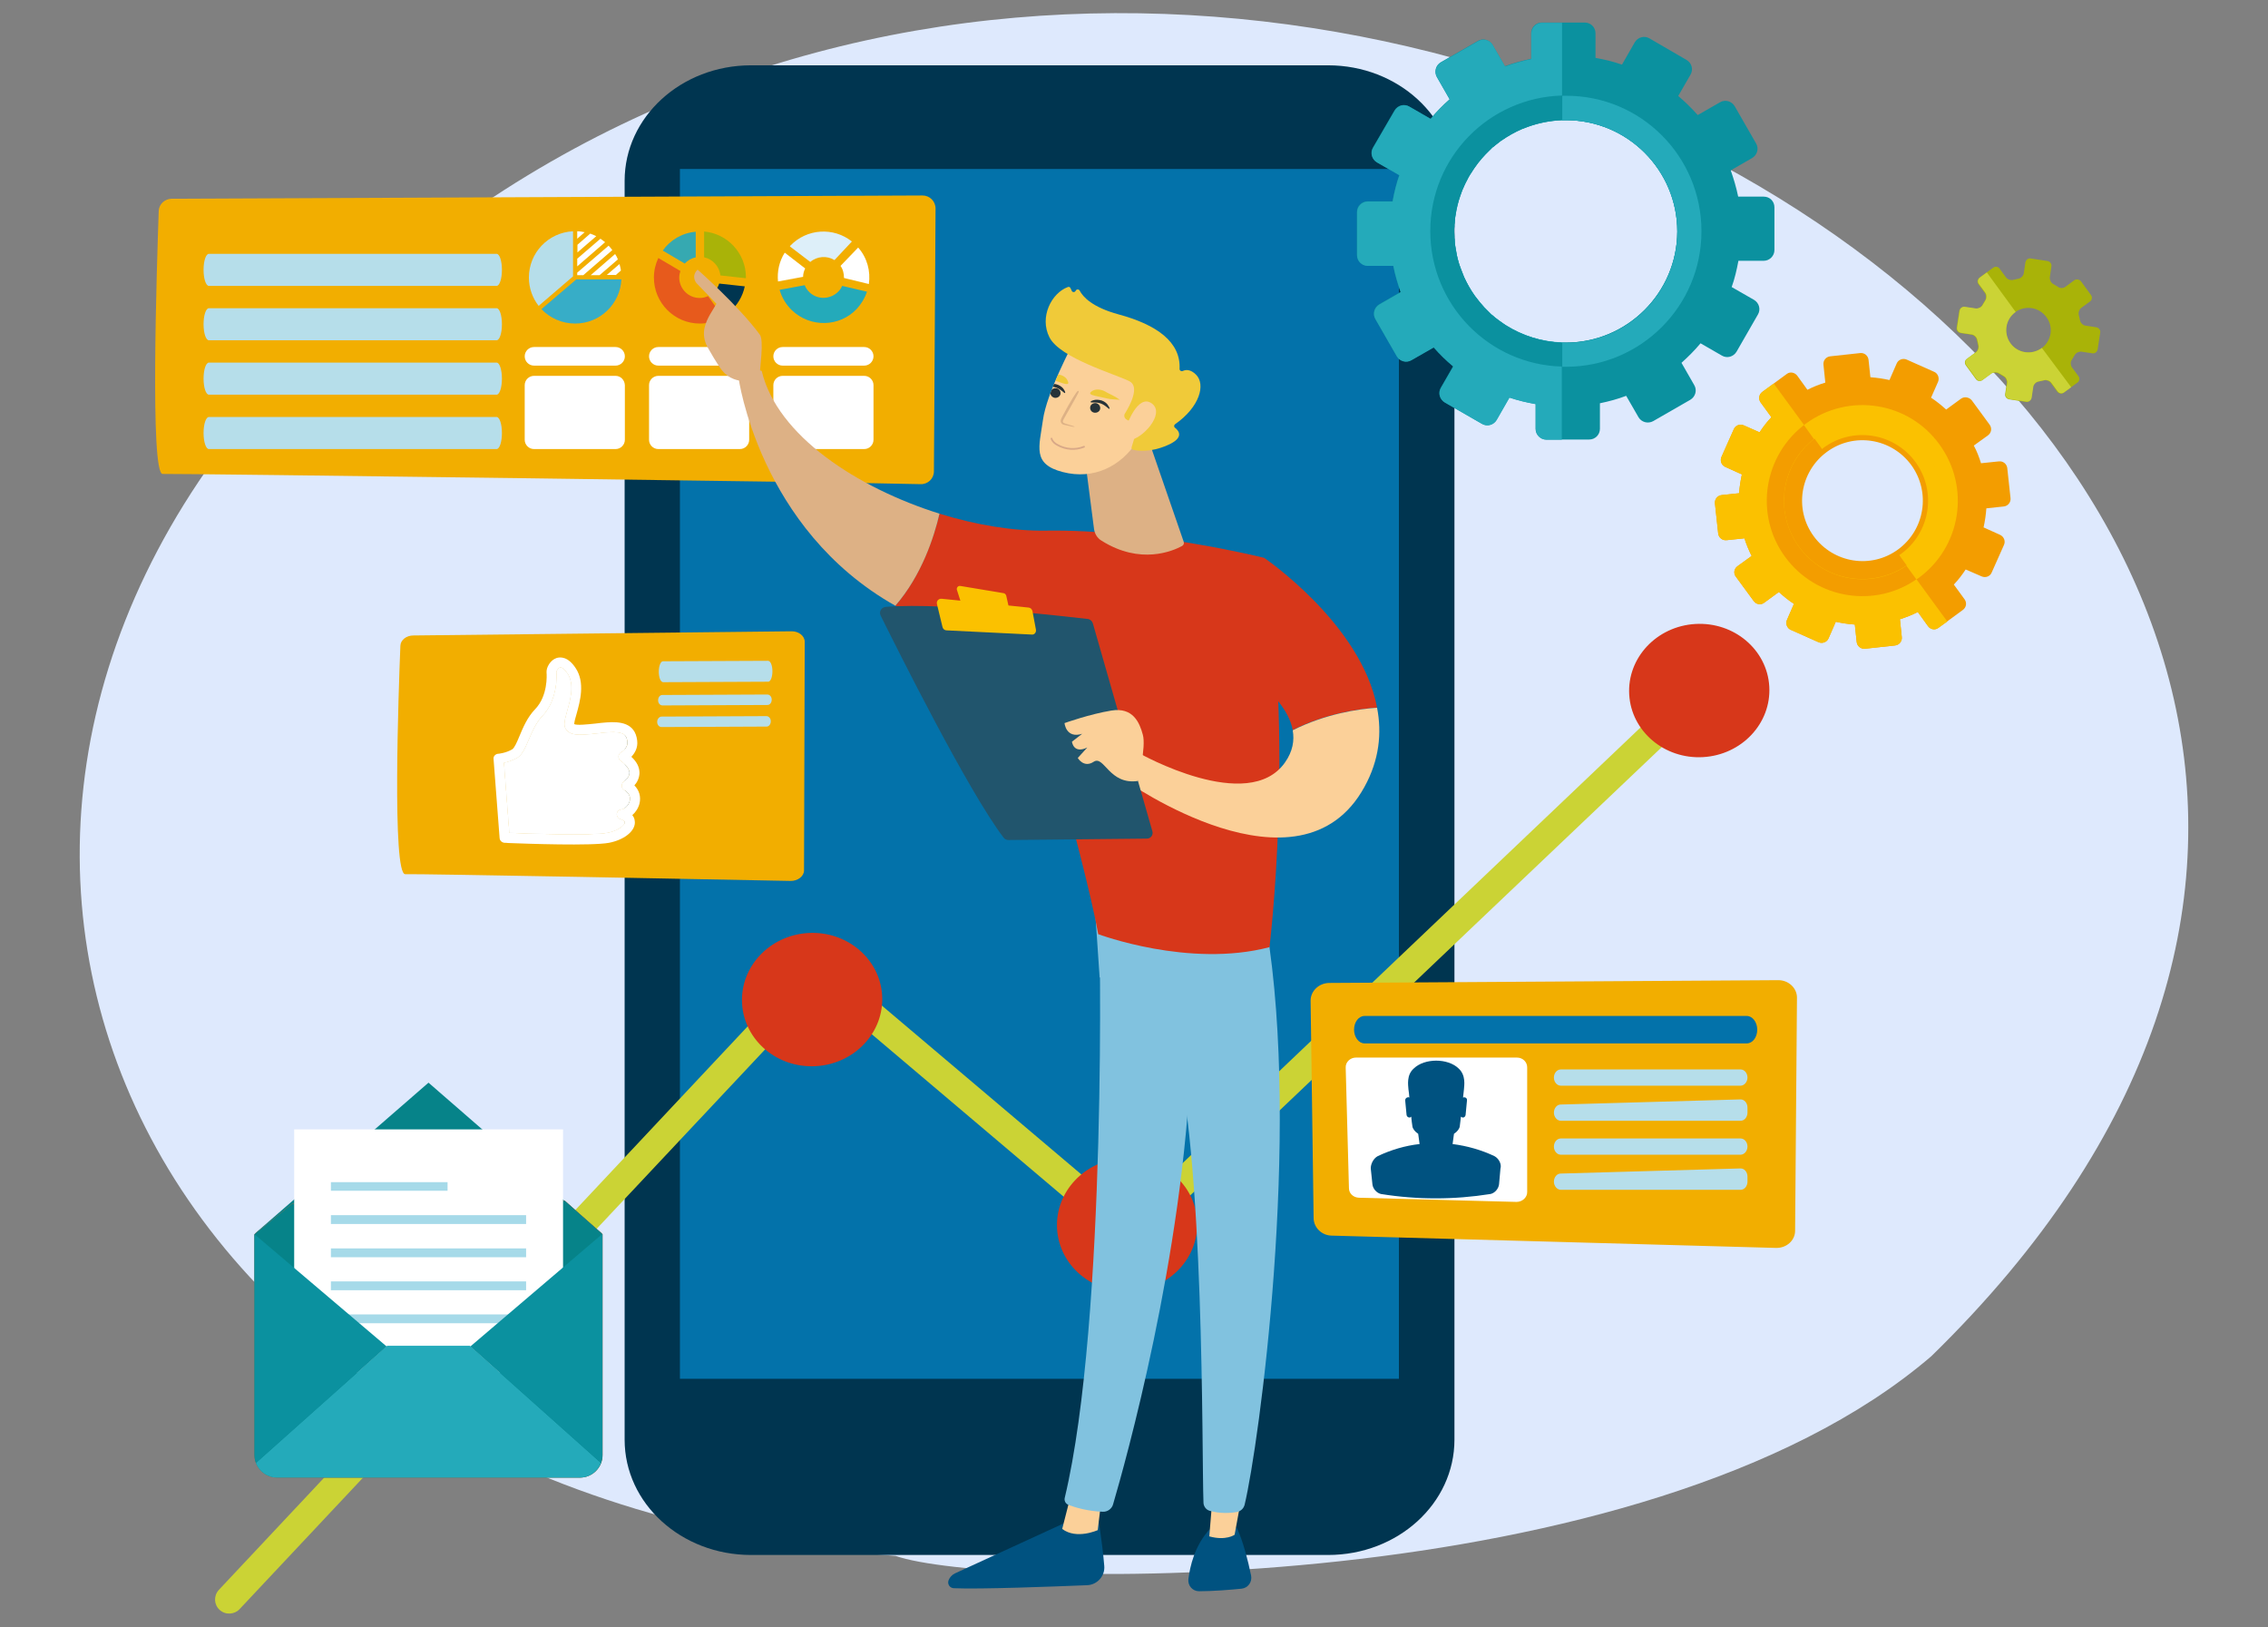
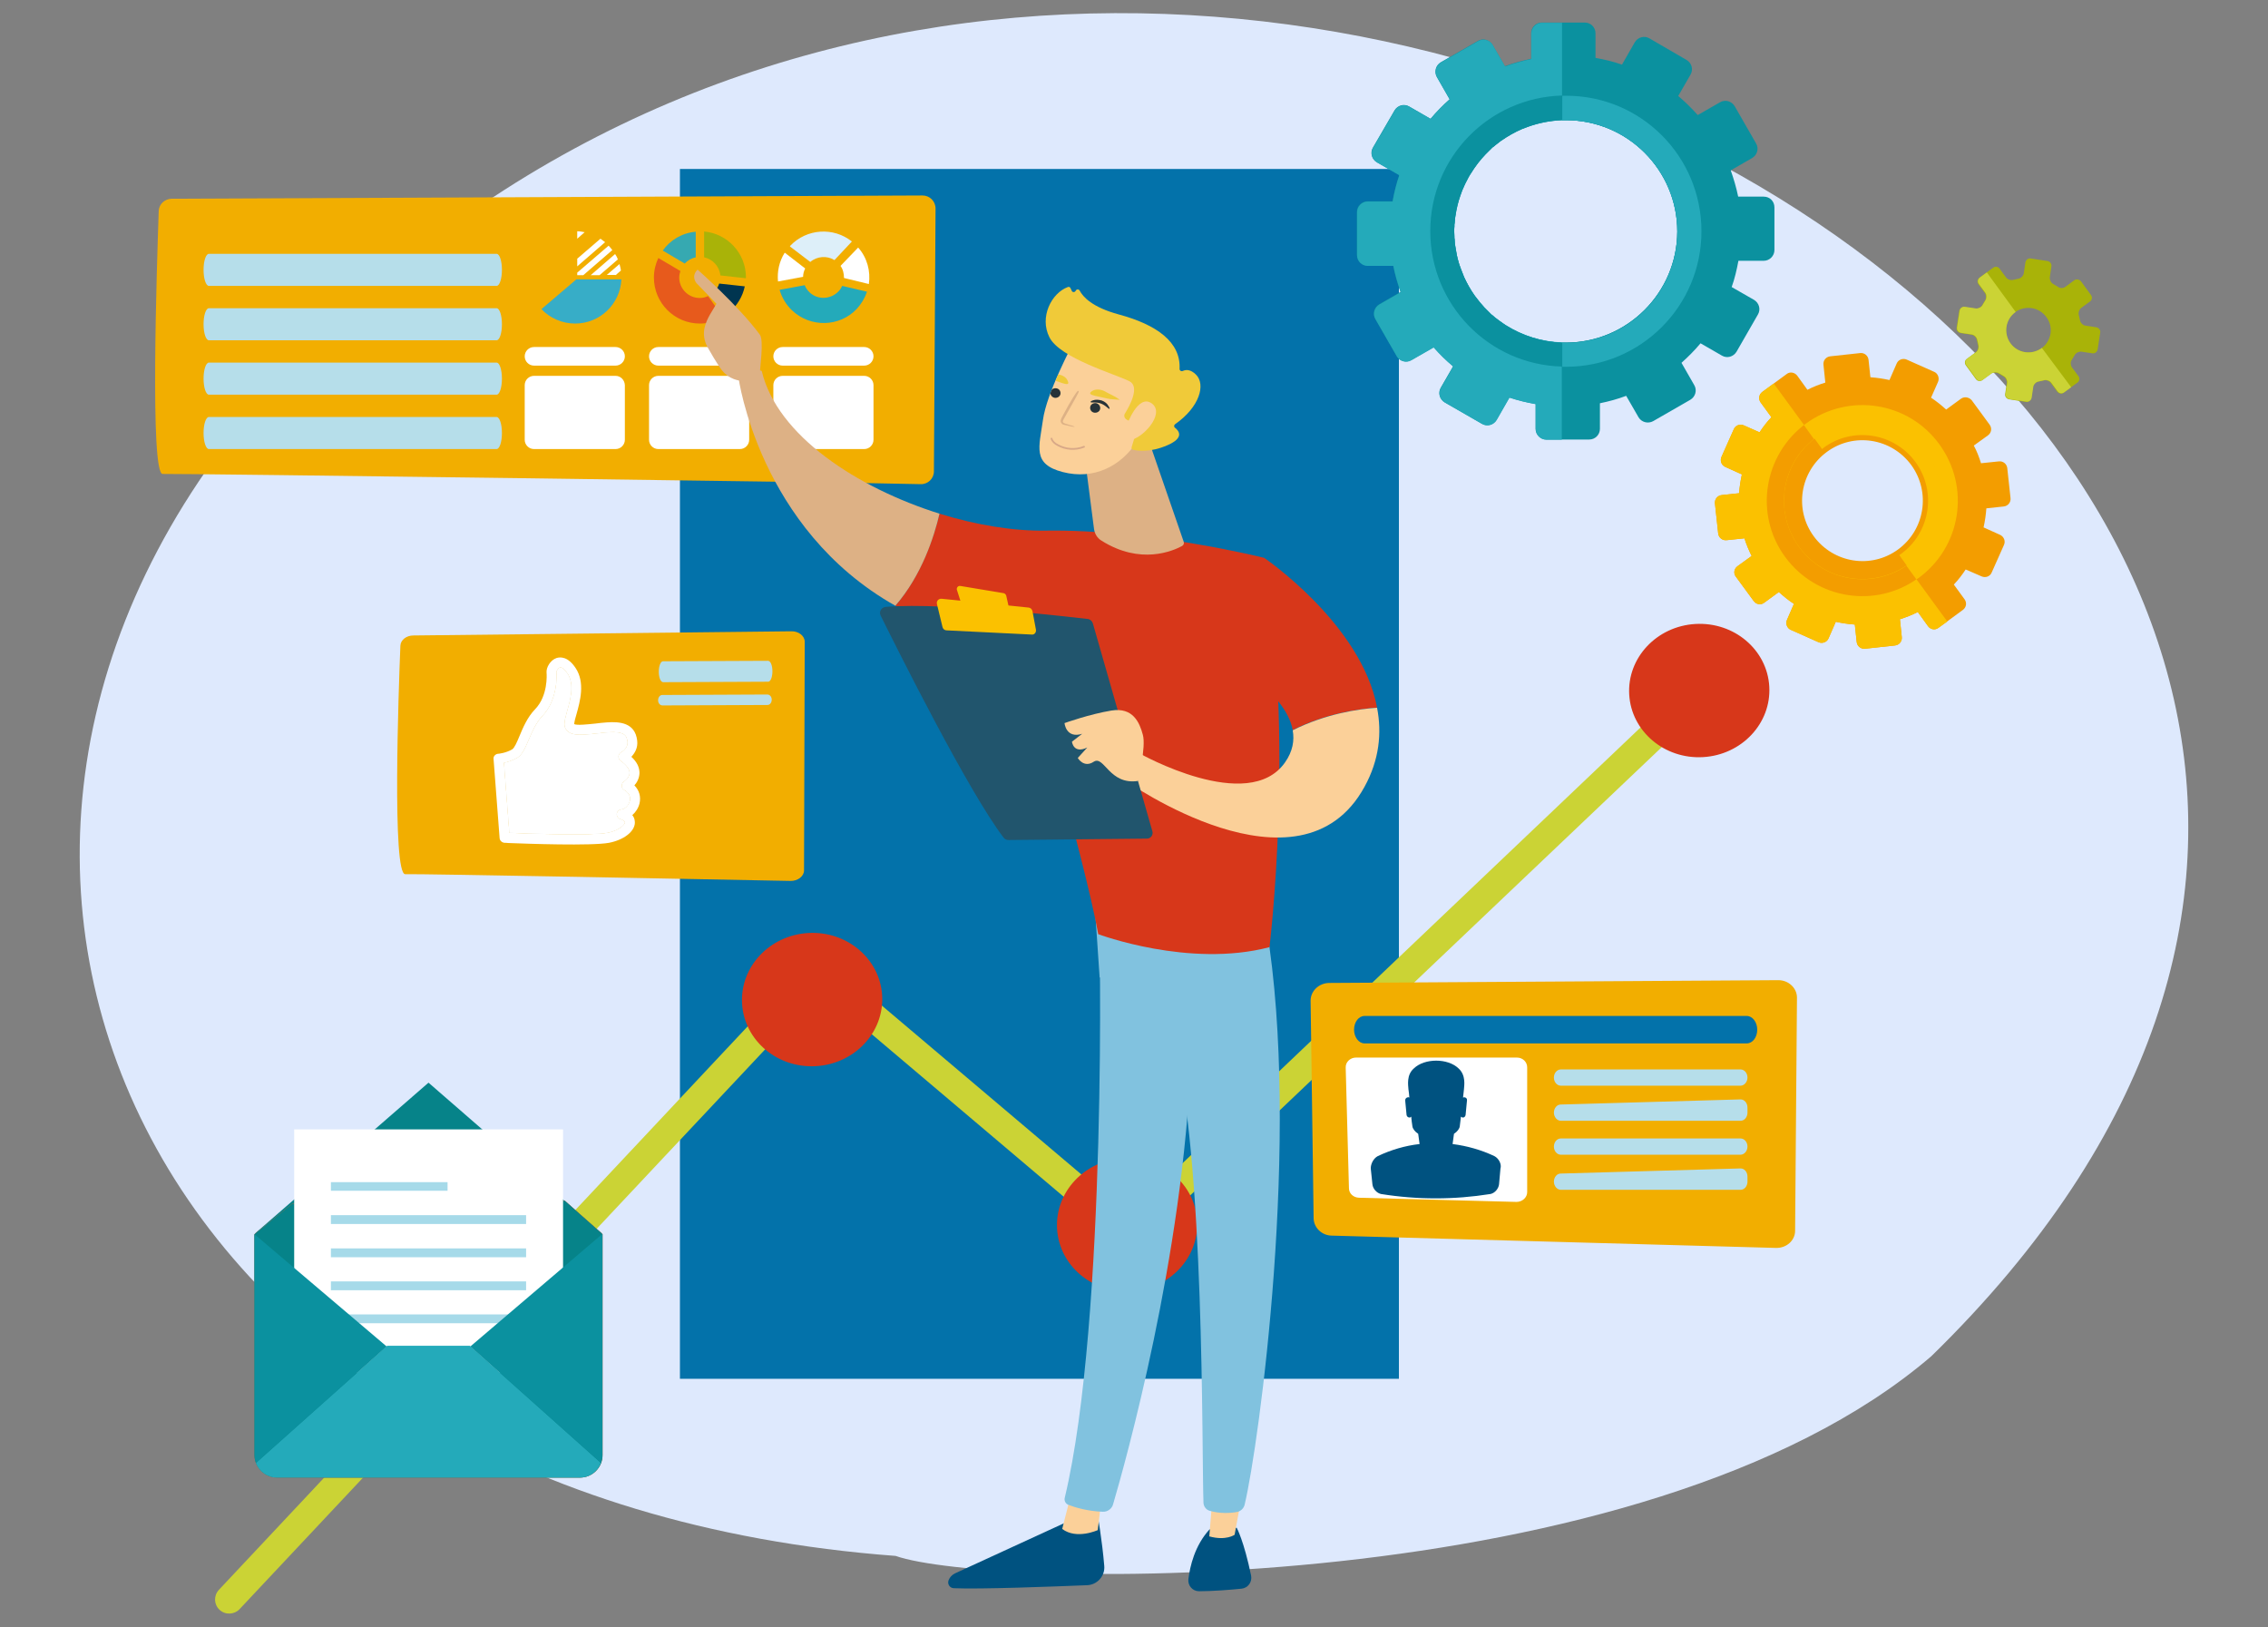
<svg xmlns="http://www.w3.org/2000/svg" version="1.1" id="Слой_1" x="0px" y="0px" viewBox="0 0 976 700" style="enable-background:new 0 0 976 700;" xml:space="preserve">
  <rect x="0" y="0" width="976" height="700" fill="#808080" stroke="none" />
  <style type="text/css">
	.st0{fill-rule:evenodd;clip-rule:evenodd;fill:#FFFFFF;}
	.st1{fill:#BF5E16;}
	.st2{fill:#FBD099;}
	.st3{fill:#4DBFD9;}
	.st4{fill:#A4D2E6;}
	.st5{fill:#E8721B;}
	.st6{fill:#744516;}
	.st7{fill:#E49306;}
	.st8{fill:#34495E;}
	.st9{fill:#C92A20;}
	.st10{fill:#1B2431;}
	.st11{fill:#653800;}
	.st12{fill:#1C90BF;}
	.st13{fill:#F5DF3C;}
	.st14{fill:#F8EF6C;}
	.st15{fill:#4F2517;}
	.st16{fill:#FFE9BA;}
	.st17{fill:#582A1A;}
	.st18{fill:#FED442;}
	.st19{fill:#FFFFFF;}
	.st20{fill:#9C603E;}
	.st21{fill:#BDC3C7;}
	.st22{fill:#CBD335;}
	.st23{fill:#FBC100;}
	.st24{fill:#EE8400;}
	.st25{fill:#D67003;}
	.st26{fill:#003550;}
	.st27{fill:#005280;}
	.st28{fill:#B6DEEA;}
	.st29{fill:#E0E0E0;}
	.st30{fill:#A9B308;}
	.st31{fill:#A0C2FF;}
	.st32{fill:#4385F5;}
	.st33{fill:#77A7FB;}
	.st34{fill:#F9B39A;}
	.st35{fill:#ECA402;}
	.st36{fill:#795547;}
	.st37{fill:#EA4D20;}
	.st38{fill:#F15723;}
	.st39{fill:#D3362D;}
	.st40{fill:#E75A1C;}
	.st41{fill:#62C1D0;}
	.st42{fill:#36A9B1;}
	.st43{fill:#0372AA;}
	.st44{clip-path:url(#SVGID_00000011025653364944196320000002772154927753932730_);fill:#00648C;}
	.st45{fill:#F0CA39;}
	.st46{clip-path:url(#SVGID_00000114070340475954781540000008123388552933134511_);fill:#E28C03;}
	.st47{fill:#F39D00;}
	.st48{clip-path:url(#SVGID_00000083805714359477487980000014828139449090233787_);fill:#9B9B05;}
	.st49{fill:#81C2DF;}
	.st50{clip-path:url(#SVGID_00000153696920665184756520000016614352600662752400_);fill:#70AEC4;}
	.st51{fill:#D7371A;}
	.st52{clip-path:url(#SVGID_00000124866903463481219400000001985780683862620590_);fill:#C42610;}
	.st53{fill:#BF220D;}
	.st54{fill:#0B313D;}
	.st55{fill:#264D61;}
	.st56{fill:#90C7D3;}
	.st57{fill:#DDEFF9;}
	.st58{fill:#CDE5E1;}
	.st59{fill:#004971;}
	.st60{fill:#24AABA;}
	.st61{fill:#66ADC6;}
	.st62{fill:#999999;}
	.st63{fill:#0E303F;}
	.st64{fill:#CCCCCC;}
	.st65{fill:#D1ECFB;}
	.st66{fill:#1D97A0;}
	.st67{fill:#C42914;}
	.st68{fill:#F2AE00;}
	.st69{fill:#37ADC7;}
	.st70{fill:#068389;}
	.st71{fill:#FD6120;}
	.st72{fill:#A6DAE9;}
	.st73{fill:#0B919F;}
	.st74{fill:#DEE9FD;}
	.st75{clip-path:url(#SVGID_00000121990273044562282000000007112653503552095913_);fill:#003550;}
	.st76{clip-path:url(#SVGID_00000121990273044562282000000007112653503552095913_);fill:#B6DEEA;}
	.st77{clip-path:url(#SVGID_00000121990273044562282000000007112653503552095913_);fill:#F39D00;}
	.st78{clip-path:url(#SVGID_00000121990273044562282000000007112653503552095913_);fill:#24AABA;}
	.st79{clip-path:url(#SVGID_00000121990273044562282000000007112653503552095913_);fill:#E7F3FE;}
	.st80{fill:#012838;}
	.st81{fill:#E9CCAC;}
	.st82{fill:#DDB185;}
	.st83{fill:#263238;}
	.st84{fill:none;stroke:#DB9A86;stroke-width:0.466;stroke-linecap:round;stroke-linejoin:round;stroke-miterlimit:10;}
	.st85{fill:#252425;}
	.st86{fill:#0090B4;}
	.st87{fill:none;stroke:#E0A26E;stroke-width:0.619;stroke-linecap:round;stroke-linejoin:round;stroke-miterlimit:10;}
	.st88{fill:#EBF3FA;}
	.st89{fill:#8CB7EA;}
	.st90{fill:#E88F62;}
	.st91{fill:#233862;}
	.st92{fill:#005B7F;}
	.st93{fill:#663F30;}
	.st94{fill:#1695A4;}
	.st95{fill:#15B0BF;}
	.st96{fill:#8A2730;}
	.st97{fill:none;stroke:#D8A887;stroke-width:0.5;stroke-linecap:round;stroke-linejoin:round;stroke-miterlimit:10;}
	.st98{fill:none;stroke:#D3A288;stroke-width:0.562;stroke-linecap:round;stroke-linejoin:round;stroke-miterlimit:10;}
	.st99{fill:none;stroke:#D3A288;stroke-width:0.508;stroke-linecap:round;stroke-linejoin:round;stroke-miterlimit:10;}
	.st100{fill:none;stroke:#D69887;stroke-width:0.5;stroke-linecap:round;stroke-linejoin:round;stroke-miterlimit:10;}
	.st101{opacity:0.4;fill:#81C2DF;}
	.st102{fill:#A3643A;}
	.st103{fill:#93532F;}
	.st104{fill:#011B23;}
	.st105{fill:#EA546B;}
	.st106{fill:#C6BEC5;}
	.st107{fill:#E8E8E8;}
	.st108{fill:#F7F7F7;}
	.st109{fill:#E1A26A;}
	.st110{fill:#E2A36A;}
	.st111{fill:#DBC067;}
	.st112{fill:#FDCB00;}
	.st113{fill:#333A4F;}
	.st114{fill:#F4E2D4;}
	.st115{fill:#995221;}
	.st116{fill:#2E3547;}
	.st117{fill:#F8E8DB;}
	.st118{fill:none;stroke:#E2976D;stroke-width:0.75;stroke-linecap:round;stroke-linejoin:round;stroke-miterlimit:10;}
	.st119{fill:none;stroke:#E0836E;stroke-width:0.5;stroke-linecap:round;stroke-linejoin:round;stroke-miterlimit:10;}
	.st120{fill:none;stroke:#DB9A86;stroke-width:0.75;stroke-linecap:round;stroke-linejoin:round;stroke-miterlimit:10;}
	.st121{fill:none;stroke:#DB9A86;stroke-width:0.784;stroke-linecap:round;stroke-linejoin:round;stroke-miterlimit:10;}
	.st122{opacity:0.37;fill:#FFFFFF;}
	.st123{opacity:0.5;fill:#FFFFFF;}
	.st124{clip-path:url(#SVGID_00000126298578461433977930000000209969878692468123_);fill:#00648C;}
	.st125{clip-path:url(#SVGID_00000029019139727791380980000007683688828121974167_);fill:#E28C03;}
	.st126{clip-path:url(#SVGID_00000043438261887779116350000010018833713930500499_);fill:#9B9B05;}
	.st127{clip-path:url(#SVGID_00000040567911458737384810000012231482494969882812_);fill:#70AEC4;}
	.st128{clip-path:url(#SVGID_00000070833631146077860450000012268978629120934067_);fill:#C42610;}
	.st129{fill:none;stroke:#DB9A86;stroke-width:0.413;stroke-linecap:round;stroke-linejoin:round;stroke-miterlimit:10;}
	.st130{fill:none;stroke:#003550;stroke-width:8.339;stroke-miterlimit:10;}
	
		.st131{clip-path:url(#SVGID_00000167356000982218431420000014519700363660973747_);fill-rule:evenodd;clip-rule:evenodd;fill:#FDD574;}
	
		.st132{clip-path:url(#SVGID_00000167356000982218431420000014519700363660973747_);fill-rule:evenodd;clip-rule:evenodd;fill:#A9B308;}
	.st133{fill-rule:evenodd;clip-rule:evenodd;fill:#E75A1C;}
	.st134{fill-rule:evenodd;clip-rule:evenodd;fill:#D7371A;}
	.st135{fill-rule:evenodd;clip-rule:evenodd;fill:#DDEFF9;}
	.st136{fill:none;stroke:#DB9A86;stroke-width:0.473;stroke-linecap:round;stroke-linejoin:round;stroke-miterlimit:10;}
	.st137{fill:none;stroke:#E0A26E;stroke-width:0.74;stroke-linecap:round;stroke-linejoin:round;stroke-miterlimit:10;}
	.st138{fill:#72ADC1;}
	.st139{fill:#21556D;}
	.st140{fill:none;stroke:#DD8C6F;stroke-width:0.475;stroke-linecap:round;stroke-linejoin:round;stroke-miterlimit:10;}
	.st141{fill:#61AEC9;}
	.st142{fill:none;stroke:#D8A887;stroke-width:0.75;stroke-linecap:round;stroke-linejoin:round;stroke-miterlimit:10;}
	.st143{fill:url(#SVGID_00000145773729876836460490000016804385633588672165_);}
	.st144{fill:url(#SVGID_00000145762277268115785390000005530014597235522729_);}
	.st145{fill:#EE9000;}
	.st146{fill:#005888;}
	.st147{clip-path:url(#SVGID_00000044862148620027511800000008122628235925309312_);fill:#FBC100;}
	.st148{clip-path:url(#SVGID_00000180340993675561422450000007313389298096570010_);fill:#A9B308;}
	.st149{clip-path:url(#SVGID_00000043415357286335691590000007781970952837668776_);fill:#A9B308;}
	.st150{fill:#FDE900;}
	.st151{clip-path:url(#SVGID_00000134960025266863133250000006686077692539952534_);fill:#EE8400;}
	.st152{fill:#FEC00F;}
	.st153{fill:#F99B1C;}
	.st154{fill:#4D4D4D;}
	.st155{fill:none;stroke:#E2976D;stroke-width:0.5;stroke-linecap:round;stroke-linejoin:round;stroke-miterlimit:10;}
	.st156{fill:#FCB63A;}
	.st157{fill:none;stroke:#36A9B1;stroke-width:18.324;stroke-linecap:round;stroke-linejoin:round;stroke-miterlimit:10;}
	.st158{fill:#2C5871;}
	.st159{fill:#BCD4F7;}
	.st160{fill:none;stroke:#FFFFFF;stroke-width:5.021;stroke-linecap:round;stroke-linejoin:round;stroke-miterlimit:10;}
	.st161{fill:none;stroke:#E75A1C;stroke-width:9.204;stroke-linecap:round;stroke-linejoin:round;stroke-miterlimit:10;}
	.st162{fill:none;stroke:#B6DEEA;stroke-width:6.694;stroke-linecap:round;stroke-linejoin:round;stroke-miterlimit:10;}
	.st163{fill:none;stroke:#E75A1C;stroke-width:10.18;stroke-linecap:round;stroke-linejoin:round;}
	
		.st164{fill:none;stroke:#E75A1C;stroke-width:10.18;stroke-linecap:round;stroke-linejoin:round;stroke-dasharray:21.825,21.825;}
	.st165{fill:url(#SVGID_00000085934071777267873050000014899086683015627655_);}
	.st166{fill:none;}
	.st167{opacity:0.4;fill:#B6DEEA;}
	.st168{fill:none;stroke:#E0A26E;stroke-width:0.47;stroke-linecap:round;stroke-linejoin:round;stroke-miterlimit:10;}
	.st169{fill:none;stroke:#003550;stroke-width:1.672;stroke-linecap:round;stroke-linejoin:round;stroke-miterlimit:10;}
	.st170{fill:#B9BD2F;}
	.st171{fill:#2C3E50;}
	.st172{fill:#95D8E9;}
	.st173{fill:#E2421E;}
	.st174{fill:#9EC8D8;}
	.st175{fill:#AAD8DC;}
	.st176{fill:url(#SVGID_00000079474002573006303230000016245009239553522843_);}
	.st177{fill:url(#SVGID_00000070107258748762042850000004676747007307501186_);}
	.st178{fill:none;stroke:#E0A26E;stroke-width:0.458;stroke-linecap:round;stroke-linejoin:round;stroke-miterlimit:10;}
	
		.st179{fill:none;stroke:#E75A1C;stroke-width:10.18;stroke-linecap:round;stroke-linejoin:round;stroke-miterlimit:10;stroke-dasharray:21.378;}
	.st180{fill:none;stroke:#D8A887;stroke-width:0.473;stroke-linecap:round;stroke-linejoin:round;stroke-miterlimit:10;}
	.st181{fill:#629FB9;}
	.st182{fill:#4A2C6A;}
	.st183{opacity:0.2;fill:#1695A4;}
	
		.st184{fill:none;stroke:#E75A1C;stroke-width:4.366;stroke-linecap:round;stroke-linejoin:round;stroke-miterlimit:10;stroke-dasharray:9.168;}
	.st185{fill:none;stroke:#D3A288;stroke-width:0.25;stroke-linecap:round;stroke-linejoin:round;stroke-miterlimit:10;}
	.st186{fill:none;stroke:#D69887;stroke-width:0.332;stroke-linecap:round;stroke-linejoin:round;stroke-miterlimit:10;}
	.st187{fill:none;stroke:#81C2DF;stroke-width:0.352;stroke-miterlimit:10;}
	.st188{fill:none;stroke:#FFFFFF;stroke-width:1.086;stroke-linecap:round;stroke-linejoin:round;stroke-miterlimit:10;}
	.st189{fill:none;stroke:#E75A1C;stroke-width:1.991;stroke-linecap:round;stroke-linejoin:round;stroke-miterlimit:10;}
	.st190{fill:none;stroke:#B6DEEA;stroke-width:1.448;stroke-linecap:round;stroke-linejoin:round;stroke-miterlimit:10;}
	.st191{fill:none;stroke:#E75A1C;stroke-width:2.202;stroke-linecap:round;stroke-linejoin:round;}
	.st192{fill:none;stroke:#E75A1C;stroke-width:2.202;stroke-linecap:round;stroke-linejoin:round;stroke-dasharray:4.866,4.866;}
	.st193{fill:url(#SVGID_00000079461464561957068250000009597303725802534785_);}
	.st194{fill:url(#SVGID_00000078004389760838644270000009678440520318460086_);}
</style>
  <g>
    <path class="st74" d="M831.1,583.5c-124.1,106.5-405.8,100-445.7,85.9C61.8,645.2-61.7,369.3,115.2,168.7   C482.4-239.9,1221.2,202.9,831.1,583.5z" />
    <g>
      <g>
        <path class="st47" d="M843.8,171.6l-6.3,4.6c-2.1-1.9-4.2-3.6-6.5-5.1l3-6.8c0.7-1.6,0-3.6-1.6-4.3l-11.9-5.3     c-1.6-0.7-3.6,0-4.3,1.7l-3.1,7.1c-2.7-0.6-5.4-1-8.2-1.2l-0.8-7.5c-0.2-1.8-1.8-3.1-3.6-2.9l-12.9,1.4c-1.8,0.2-3.1,1.8-2.9,3.6     l0.8,7.7c-2.6,0.8-5.2,1.8-7.7,3.1l-4.4-6.1c-1.1-1.4-3.1-1.8-4.5-0.7l-10.5,7.7c-1.5,1.1-1.8,3.1-0.7,4.6l4.6,6.3     c-1.9,2-3.6,4.2-5.1,6.5l-6.8-3c-1.7-0.7-3.6,0-4.3,1.7l-5.3,11.9c-0.7,1.6,0,3.6,1.7,4.3l7.1,3.2c-0.6,2.7-1,5.4-1.2,8.1     l-7.5,0.8c-1.8,0.2-3.1,1.8-2.9,3.6l1.4,12.9c0.2,1.8,1.8,3.1,3.6,2.9l7.7-0.8c0.8,2.6,1.9,5.2,3.1,7.6l-6.1,4.4     c-1.5,1.1-1.8,3.1-0.7,4.5l7.7,10.5c1.1,1.5,3.1,1.8,4.5,0.7l6.3-4.6c2.1,1.9,4.2,3.6,6.5,5.1l-3,6.9c-0.7,1.6,0,3.6,1.7,4.3     l11.9,5.3c1.6,0.7,3.6,0,4.3-1.7l3.1-7.1c2.7,0.6,5.4,1,8.2,1.2l0.8,7.5c0.2,1.8,1.8,3.1,3.6,2.9l12.9-1.4     c1.8-0.2,3.1-1.8,2.9-3.6l-0.8-7.7c2.6-0.8,5.2-1.8,7.7-3.1l4.4,6.1c1.1,1.5,3.1,1.8,4.5,0.7l10.5-7.7c1.5-1.1,1.8-3.1,0.7-4.6     l-4.6-6.3c1.9-2,3.6-4.2,5.1-6.5l6.9,3c1.7,0.7,3.6,0,4.3-1.7l5.3-11.9c0.7-1.6,0-3.5-1.7-4.3l-7.1-3.2c0.6-2.7,1-5.4,1.2-8.2     l7.5-0.8c1.8-0.2,3.1-1.8,2.9-3.6l-1.4-12.9c-0.2-1.8-1.8-3.1-3.6-2.9l-7.7,0.8c-0.8-2.6-1.8-5.2-3.1-7.6l6.1-4.4     c1.5-1.1,1.8-3.1,0.7-4.6l-7.7-10.5C847.3,170.8,845.2,170.5,843.8,171.6z M816.8,236.4c-11.6,8.5-27.8,5.9-36.3-5.7     c-8.5-11.6-5.9-27.8,5.7-36.3c11.6-8.5,27.8-5.9,36.3,5.7C830.9,211.7,828.4,227.9,816.8,236.4z" />
        <path class="st23" d="M820.4,243.3c-15,10.2-35.5,6.7-46.2-8c-10.8-14.8-7.8-35.3,6.5-46.5L763.3,165l-4.9,3.6     c-1.5,1.1-1.8,3.1-0.7,4.6l4.6,6.3c-1.9,2-3.6,4.2-5.1,6.5l-6.8-3c-1.7-0.7-3.6,0-4.3,1.7l-5.3,11.9c-0.7,1.6,0,3.6,1.7,4.3     l7.1,3.2c-0.6,2.7-1,5.4-1.2,8.1l-7.5,0.8c-1.8,0.2-3.1,1.8-2.9,3.6l1.4,12.9c0.2,1.8,1.8,3.1,3.6,2.9l7.7-0.8     c0.8,2.6,1.9,5.2,3.1,7.6l-6.1,4.4c-1.5,1.1-1.8,3.1-0.7,4.5l7.7,10.5c1.1,1.5,3.1,1.8,4.5,0.7l6.3-4.6c2.1,1.9,4.2,3.6,6.5,5.1     l-3,6.9c-0.7,1.6,0,3.6,1.7,4.3l11.9,5.3c1.6,0.7,3.6,0,4.3-1.7l3.1-7.1c2.7,0.6,5.4,1,8.2,1.2l0.8,7.5c0.2,1.8,1.8,3.1,3.6,2.9     l12.9-1.4c1.8-0.2,3.1-1.8,2.9-3.6l-0.8-7.7c2.6-0.8,5.2-1.8,7.7-3.1l4.4,6.1c1.1,1.5,3.1,1.8,4.5,0.7l3.8-2.7L820.4,243.3z" />
        <path class="st47" d="M777.2,182.2c-18.3,13.4-22.4,39.1-9,57.4c13.4,18.3,39.1,22.4,57.4,9c18.4-13.4,22.4-39.1,9-57.5     C821.3,172.8,795.6,168.8,777.2,182.2z M821.4,242.7c-15.1,11-36.2,7.7-47.2-7.4c-11-15.1-7.7-36.2,7.4-47.2     c15.1-11,36.2-7.7,47.2,7.4C839.7,210.6,836.5,231.7,821.4,242.7z" />
        <path class="st23" d="M777.2,182.2c-0.3,0.2-0.6,0.4-0.9,0.7l4.3,6c0.3-0.2,0.6-0.5,0.9-0.7c15.1-11,36.2-7.7,47.2,7.4     c11,15.1,7.7,36.2-7.4,47.2c-0.3,0.2-0.6,0.4-0.9,0.6l4.3,5.9c0.3-0.2,0.6-0.4,0.9-0.6c18.4-13.4,22.4-39.1,9-57.5     C821.3,172.8,795.6,168.8,777.2,182.2z" />
        <path class="st23" d="M781.2,187.6c-0.3,0.2-0.5,0.4-0.7,0.6l3.6,5c0.3-0.2,0.5-0.4,0.7-0.6c12.6-9.2,30.3-6.4,39.5,6.2     c9.2,12.6,6.4,30.3-6.2,39.5c-0.3,0.2-0.5,0.3-0.8,0.5l3.6,5c0.3-0.2,0.5-0.3,0.8-0.5c15.4-11.2,18.7-32.8,7.5-48.1     C818.1,179.8,796.5,176.4,781.2,187.6z" />
        <path class="st30" d="M892.6,120.6l-3.8,2.8c-0.9,0.7-2.3,0.7-3.2,0l-2-1.2c-1-0.5-1.6-1.8-1.5-2.9l0.7-4.7     c0.2-1.1-0.6-2.1-1.7-2.3l-7.2-1.1c-1.1-0.2-2.1,0.6-2.3,1.7l-0.7,4.7c-0.2,1.1-1.2,2.1-2.3,2.3l-2.2,0.5c-1,0.3-2.4-0.1-3.1-1     l-2.8-3.8c-0.6-0.9-1.9-1.1-2.8-0.4l-5.9,4.3c-0.9,0.7-1.1,1.9-0.4,2.8l2.8,3.8c0.6,0.9,0.6,2.3,0,3.2l-1.2,2     c-0.5,1-1.8,1.6-2.9,1.5l-4.7-0.7c-1.1-0.2-2.1,0.6-2.3,1.7l-1.1,7.2c-0.2,1.1,0.6,2.1,1.7,2.3l4.7,0.7c1.1,0.2,2.1,1.2,2.3,2.3     l0.5,2.2c0.3,1.1-0.1,2.4-1,3.1l-3.8,2.8c-0.9,0.6-1.1,1.9-0.4,2.8l4.3,5.9c0.6,0.9,1.9,1.1,2.8,0.4l3.8-2.8     c0.9-0.6,2.3-0.6,3.2,0l2,1.2c1,0.5,1.6,1.8,1.5,2.9l-0.7,4.7c-0.2,1.1,0.6,2.1,1.7,2.3l7.2,1.1c1.1,0.2,2.1-0.6,2.3-1.7l0.7-4.7     c0.2-1.1,1.2-2.1,2.3-2.3l2.3-0.5c1-0.3,2.4,0.1,3.1,1l2.8,3.8c0.7,0.9,1.9,1.1,2.8,0.4l5.9-4.3c0.9-0.6,1.1-1.9,0.4-2.8     l-2.8-3.8c-0.6-0.9-0.7-2.3,0-3.2l1.2-2c0.5-1,1.8-1.6,2.9-1.5l4.7,0.7c1.1,0.2,2.1-0.6,2.3-1.7l1.1-7.2c0.2-1.1-0.6-2.1-1.7-2.3     l-4.7-0.7c-1.1-0.2-2.1-1.2-2.3-2.3l-0.5-2.2c-0.3-1,0.1-2.4,1-3.1l3.8-2.8c0.9-0.6,1.1-1.9,0.4-2.8l-4.3-5.9     C894.8,120.2,893.5,119.9,892.6,120.6z M878.6,149.8c-4.3,3.1-10.3,2.2-13.5-2.1c-3.1-4.3-2.2-10.3,2.1-13.4     c4.3-3.1,10.3-2.2,13.4,2.1C883.8,140.6,882.9,146.6,878.6,149.8z" />
        <path class="st22" d="M878.7,149.7C878.7,149.7,878.6,149.7,878.7,149.7c-4.4,3.2-10.4,2.3-13.5-2c-3.1-4.3-2.2-10.3,2.1-13.4     c0,0,0.1,0,0.1-0.1L855,117.2l-3,2.2c-0.9,0.7-1.1,1.9-0.4,2.8l2.8,3.8c0.6,0.9,0.6,2.3,0,3.2l-1.2,2c-0.5,1-1.8,1.6-2.9,1.5     l-4.7-0.7c-1.1-0.2-2.1,0.6-2.3,1.7l-1.1,7.2c-0.2,1.1,0.6,2.1,1.7,2.3l4.7,0.7c1.1,0.2,2.1,1.2,2.3,2.3l0.5,2.2     c0.3,1.1-0.1,2.4-1,3.1l-3.8,2.8c-0.9,0.6-1.1,1.9-0.4,2.8l4.3,5.9c0.6,0.9,1.9,1.1,2.8,0.4l3.8-2.8c0.9-0.6,2.3-0.6,3.2,0l2,1.2     c1,0.5,1.6,1.8,1.5,2.9l-0.7,4.7c-0.2,1.1,0.6,2.1,1.7,2.3l7.2,1.1c1.1,0.2,2.1-0.6,2.3-1.7l0.7-4.7c0.2-1.1,1.2-2.1,2.3-2.3     l2.3-0.5c1-0.3,2.4,0.1,3.1,1l2.8,3.8c0.7,0.9,1.9,1.1,2.8,0.4l3-2.2L878.7,149.7z" />
      </g>
      <g>
-         <path class="st26" d="M571.5,28.1H323.2c-30.1,0-54.4,22.3-54.4,49.7v541.6c0,27.4,24.3,49.6,54.4,49.6h248.3     c30.1,0,54.4-22.2,54.4-49.6V77.8C625.9,50.4,601.6,28.1,571.5,28.1z" />
        <rect x="292.6" y="72.7" class="st43" width="309.4" height="520.5" />
      </g>
      <g>
        <path class="st68" d="M73.8,85.5l323.2-1.4c3.1,0,5.6,2.5,5.6,5.6l-0.7,113.1c0,3.1-2.6,5.6-5.7,5.5     c-28.5-0.8-320.6-4.6-326.2-4.4c-5.5,0.2-2.5-89.1-1.7-113.1C68.4,87.9,70.8,85.6,73.8,85.5z" />
        <path class="st28" d="M87.6,116.1L87.6,116.1c0,3.8,1,6.9,2.3,6.9h123.8c1.3,0,2.3-3.1,2.3-6.9l0,0c0-3.8-1-6.9-2.3-6.9H89.9     C88.6,109.2,87.6,112.3,87.6,116.1z" />
        <path class="st28" d="M87.6,139.5L87.6,139.5c0,3.8,1,6.9,2.3,6.9h123.8c1.3,0,2.3-3.1,2.3-6.9l0,0c0-3.8-1-6.9-2.3-6.9H89.9     C88.6,132.6,87.6,135.7,87.6,139.5z" />
        <path class="st28" d="M87.6,162.9L87.6,162.9c0,3.8,1,6.9,2.3,6.9h123.8c1.3,0,2.3-3.1,2.3-6.9l0,0c0-3.8-1-6.9-2.3-6.9H89.9     C88.6,156,87.6,159.1,87.6,162.9z" />
        <path class="st28" d="M87.6,186.3L87.6,186.3c0,3.8,1,6.9,2.3,6.9h123.8c1.3,0,2.3-3.1,2.3-6.9l0,0c0-3.8-1-6.9-2.3-6.9H89.9     C88.6,179.4,87.6,182.5,87.6,186.3z" />
        <g>
          <g>
            <path class="st19" d="M264.9,149.3h-35.1c-2.2,0-4,1.8-4,4s1.8,4,4,4h35.1c2.2,0,4-1.8,4-4S267.1,149.3,264.9,149.3z" />
            <path class="st19" d="M318.4,149.3h-35.1c-2.2,0-4,1.8-4,4s1.8,4,4,4h35.1c2.2,0,4-1.8,4-4S320.6,149.3,318.4,149.3z" />
            <path class="st19" d="M336.8,157.3h35.1c2.2,0,4-1.8,4-4s-1.8-4-4-4h-35.1c-2.2,0-4,1.8-4,4S334.6,157.3,336.8,157.3z" />
            <path class="st19" d="M264.9,161.7h-35.1c-2.2,0-4,1.8-4,4v23.5c0,2.2,1.8,4,4,4h35.1c2.2,0,4-1.8,4-4v-23.5       C268.8,163.5,267.1,161.7,264.9,161.7z" />
            <path class="st19" d="M318.4,161.7h-35.1c-2.2,0-4,1.8-4,4v23.5c0,2.2,1.8,4,4,4h35.1c2.2,0,4-1.8,4-4v-23.5       C322.4,163.5,320.6,161.7,318.4,161.7z" />
            <path class="st19" d="M371.9,161.7h-35.1c-2.2,0-4,1.8-4,4v23.5c0,2.2,1.8,4,4,4h35.1c2.2,0,4-1.8,4-4v-23.5       C375.9,163.5,374.1,161.7,371.9,161.7z" />
          </g>
        </g>
      </g>
      <g>
        <path class="st68" d="M340.5,271.6l-162.6,1.8c-3.1,0-5.5,2-5.6,4.4c-0.8,19.5-3.6,98.6,2.1,98.3c5.8-0.2,136.3,2.3,165.7,2.9     c3.2,0.1,5.9-2,5.9-4.5l0.3-98.4C346.3,273.6,343.7,271.5,340.5,271.6z M267.4,348.2c-1,0.1-1.9,0.8-2,1.9c-0.1,1,0.5,2,1.5,2.3     c1.2,0.4,2,1,2,1.4c-0.1,1.1-2.7,3.6-7.6,4.5c-6.9,1.3-34.6,0.3-42.1,0l-2.3-30.1c1.6-0.3,3.7-1,5.8-2.2c2.1-1.3,3.3-4.1,4.8-7.6     c1.5-3.5,3.2-7.5,6-10.4c6.7-7.1,6.1-17.8,6-18.9c0-0.4,0.7-1.7,1.5-1.9c0.8-0.2,2,0.8,3.2,2.6c3.1,4.6,1.2,11.3-0.2,16.2     c-0.5,1.9-1,3.6-1.1,5c-0.2,1.8,0.6,2.9,1.2,3.5c2.3,2.3,6.9,1.7,12.7,1.1c1.6-0.2,3.2-0.4,4.7-0.5c7.9-0.6,8.2,1.9,8.5,4     c0.3,2.9-2.6,4.5-2.7,4.5c-0.7,0.4-1.1,1-1.2,1.8c0,0.8,0.3,1.5,0.9,1.9c1.8,1.3,3.9,3.2,3.9,5.2c0,2.1-2.3,3.7-2.4,3.7     c-0.6,0.4-1,1.1-1,1.9c0,0.8,0.4,1.4,1.1,1.8c2.6,1.5,2.7,3.4,2.4,4.7C270.6,346.5,268.9,348.1,267.4,348.2z" />
        <path class="st28" d="M283.5,289L283.5,289c0,2.5,0.8,4.5,1.9,4.5l45.2-0.2c1,0,1.8-2,1.8-4.5l0,0c0-2.5-0.8-4.5-1.9-4.5     l-45.2,0.2C284.3,284.5,283.5,286.5,283.5,289z" />
        <path class="st28" d="M283.2,301.3L283.2,301.3c0,1.2,0.8,2.2,1.9,2.2l45.2-0.2c1,0,1.8-1,1.8-2.3l0,0c0-1.2-0.8-2.2-1.9-2.2     L285,299C284,299,283.2,300,283.2,301.3z" />
-         <path class="st28" d="M282.8,310.6L282.8,310.6c0,1.2,0.8,2.2,1.9,2.2l45.2-0.2c1,0,1.8-1,1.8-2.3l0,0c0-1.2-0.8-2.2-1.9-2.2     l-45.2,0.2C283.6,308.4,282.8,309.4,282.8,310.6z" />
        <path class="st19" d="M275.2,345.7c0.7-2.9-0.1-5.7-2.2-7.8c1.1-1.2,2.1-3,2.2-5.3c0-2.5-1.1-4.8-3.5-7c1.4-1.5,2.9-3.8,2.5-7     c-0.9-7.7-7.5-8.2-13.1-7.8c-1.6,0.1-3.3,0.3-4.9,0.5c-3,0.3-8.1,0.9-9.1,0.2c0,0,0-0.1,0-0.1c0.1-1,0.5-2.6,1-4.2     c1.5-5.4,3.8-13.5-0.4-19.8c-3.3-5-6.6-4.8-8.2-4.3c-2.7,0.9-4.5,4.1-4.3,6.3c0.1,1,0.6,10-4.9,15.7c-3.4,3.5-5.3,8.1-6.8,11.7     c-1,2.4-2.1,5-3.1,5.6c-2.7,1.6-5.9,1.9-6,1.9c-0.6,0-1.1,0.3-1.5,0.7c-0.4,0.4-0.6,1-0.5,1.6l2.6,34c0.1,1.1,1,1.9,2.1,2     c0.2,0,0.8,0,1.8,0.1c7.5,0.3,35.7,1.3,43.2-0.1c6.2-1.2,10.9-4.7,11.1-8.5c0-0.7,0-2.1-1.1-3.4     C273.5,349.5,274.7,347.7,275.2,345.7z M271,344.6c-0.5,1.9-2.1,3.5-3.6,3.6c-1,0.1-1.9,0.8-2,1.9c-0.1,1,0.5,2,1.5,2.3     c1.2,0.4,2,1,2,1.4c-0.1,1.1-2.7,3.6-7.6,4.5c-6.9,1.3-34.6,0.3-42.1,0l-2.3-30.1c1.6-0.3,3.7-1,5.8-2.2c2.1-1.3,3.3-4.1,4.8-7.6     c1.5-3.5,3.2-7.5,6-10.4c6.7-7.1,6.1-17.8,6-18.9c0-0.4,0.7-1.7,1.5-1.9c0.8-0.2,2,0.8,3.2,2.6c3.1,4.6,1.2,11.3-0.2,16.2     c-0.5,1.9-1,3.6-1.1,5c-0.2,1.8,0.6,2.9,1.2,3.5c2.3,2.3,6.9,1.7,12.7,1.1c1.6-0.2,3.2-0.4,4.7-0.5c7.9-0.6,8.2,1.9,8.5,4     c0.3,2.9-2.6,4.5-2.7,4.5c-0.7,0.4-1.1,1-1.2,1.8c0,0.8,0.3,1.5,0.9,1.9c1.8,1.3,3.9,3.2,3.9,5.2c0,2.1-2.3,3.7-2.4,3.7     c-0.6,0.4-1,1.1-1,1.9c0,0.8,0.4,1.4,1.1,1.8C271.2,341.4,271.3,343.3,271,344.6z" />
        <path class="st19" d="M271,344.6c-0.5,1.9-2.1,3.5-3.6,3.6c-1,0.1-1.9,0.8-2,1.9c-0.1,1,0.5,2,1.5,2.3c1.2,0.4,2,1,2,1.4     c-0.1,1.1-2.7,3.6-7.6,4.5c-6.9,1.3-34.6,0.3-42.1,0l-2.3-30.1c1.6-0.3,3.7-1,5.8-2.2c2.1-1.3,3.3-4.1,4.8-7.6     c1.5-3.5,3.2-7.5,6-10.4c6.7-7.1,6.1-17.8,6-18.9c0-0.4,0.7-1.7,1.5-1.9c0.8-0.2,2,0.8,3.2,2.6c3.1,4.6,1.2,11.3-0.2,16.2     c-0.5,1.9-1,3.6-1.1,5c-0.2,1.8,0.6,2.9,1.2,3.5c2.3,2.3,6.9,1.7,12.7,1.1c1.6-0.2,3.2-0.4,4.7-0.5c7.9-0.6,8.2,1.9,8.5,4     c0.3,2.9-2.6,4.5-2.7,4.5c-0.7,0.4-1.1,1-1.2,1.8c0,0.8,0.3,1.5,0.9,1.9c1.8,1.3,3.9,3.2,3.9,5.2c0,2.1-2.3,3.7-2.4,3.7     c-0.6,0.4-1,1.1-1,1.9c0,0.8,0.4,1.4,1.1,1.8C271.2,341.4,271.3,343.3,271,344.6z" />
      </g>
      <g>
        <path class="st22" d="M740.7,296.8l-5.1-4.4c-2.4-2-5.9-1.9-8.2,0.2L485.7,522.5L356.4,413.1c-2.5-2.1-6.2-1.9-8.4,0.5L94.2,684     c-2.3,2.5-2.2,6.3,0.3,8.6c1.3,1.2,2.9,1.7,4.5,1.6c1.5-0.1,3-0.7,4.1-1.9L353,426.2l129,109.2c2.4,2,5.9,1.9,8.2-0.2     l241.8-229.8l9.8,8.3L740.7,296.8z" />
        <ellipse transform="matrix(0.998 -5.741739e-02 5.741739e-02 0.998 -24.123 20.785)" class="st51" cx="349.6" cy="430.2" rx="30.2" ry="28.7" />
        <ellipse transform="matrix(0.998 -5.741702e-02 5.741702e-02 0.998 -29.463 28.729)" class="st51" cx="485.2" cy="527.1" rx="30.2" ry="28.7" />
        <ellipse transform="matrix(0.998 -5.741276e-02 5.741276e-02 0.998 -15.854 42.485)" class="st51" cx="731.5" cy="297.2" rx="30.2" ry="28.7" />
      </g>
      <g>
        <path class="st68" d="M571.9,422.9l193.4-1.2c4.4,0,8,3.4,8,7.5l-0.8,100.3c0,4.2-3.7,7.5-8.2,7.4L573,531.6     c-4.2-0.1-7.6-3.4-7.7-7.4l-1.3-93.7C564,426.4,567.5,423,571.9,422.9z" />
        <path class="st43" d="M582.7,443L582.7,443c0,3.2,2,5.9,4.5,5.9h164.5c2.5,0,4.5-2.6,4.5-5.9l0,0c0-3.2-2-5.9-4.5-5.9H587.2     C584.7,437.1,582.7,439.7,582.7,443z" />
        <path class="st19" d="M583.5,455h69.3c2.5,0,4.4,1.9,4.4,4.2v53.7c0,2.3-2.1,4.2-4.6,4.2l-67.8-1.8c-2.4-0.1-4.3-1.8-4.3-4.1     l-1.4-51.9C579,456.9,581.1,455,583.5,455z" />
        <path class="st28" d="M671.7,460.1H749c1.7,0,3,1.6,3,3.5v0c0,1.9-1.4,3.5-3,3.5h-77.3c-1.7,0-3-1.6-3-3.5v0     C668.7,461.7,670,460.1,671.7,460.1z" />
        <path class="st28" d="M668.7,478.7L668.7,478.7c0,1.9,1.4,3.5,3,3.5H749c1.7,0,3-1.6,3-3.5v-2.2c0-2-1.4-3.6-3.1-3.5l-77.3,2.2     C670,475.2,668.7,476.8,668.7,478.7z" />
        <path class="st28" d="M671.7,489.8H749c1.7,0,3,1.6,3,3.5v0c0,1.9-1.4,3.5-3,3.5h-77.3c-1.7,0-3-1.6-3-3.5v0     C668.7,491.4,670,489.8,671.7,489.8z" />
        <path class="st28" d="M668.7,508.4L668.7,508.4c0,1.9,1.4,3.5,3,3.5H749c1.7,0,3-1.6,3-3.5v-2.2c0-2-1.4-3.6-3.1-3.5l-77.3,2.2     C670,504.9,668.7,506.5,668.7,508.4z" />
      </g>
      <g>
        <path class="st26" d="M309.5,122c-0.4,1.2-1,2.3-1.9,3.2l6.4,9c3.2-2.8,5.6-6.6,6.5-11L309.5,122z" />
        <path class="st30" d="M303,110.7c3.7,0.8,6.6,3.9,7,7.8l11,1.2c0-0.1,0-0.2,0-0.4c0-10.3-7.9-18.8-18-19.7V110.7z" />
        <path class="st42" d="M294.7,113.4c1.2-1.4,2.9-2.3,4.7-2.7v-11c-5.9,0.5-11,3.6-14.2,8.1L294.7,113.4z" />
        <path class="st40" d="M304.7,127.4c-1.1,0.5-2.3,0.8-3.6,0.8c-4.9,0-8.8-4-8.8-8.8c0-1,0.2-1.9,0.5-2.8l-9.5-5.6     c-1.2,2.6-1.9,5.4-1.9,8.4c0,10.9,8.8,19.8,19.8,19.8c3.6,0,7-1,10-2.7L304.7,127.4z" />
      </g>
      <g>
        <path class="st27" d="M472.3,651.5c0,0,2,11.2,2.9,22.2c0.4,4.3-3,8.1-7.3,8.3c-14.7,0.6-46.2,1.8-57.5,1.3     c-1.7-0.1-2.8-1.8-2.2-3.4c0.5-1.3,1.5-2.4,2.8-3l52-23.9L472.3,651.5z" />
        <path class="st2" d="M474,644.9l-1.6,13.4c0,0-9.1,4.2-15.3-0.5l3.8-14.9L474,644.9z" />
        <path class="st49" d="M472.8,393.7c0.7,3.5,3.7,174.2-14.6,250.7c-0.3,1.2,0.3,2.5,1.5,3c2.8,1.1,8.3,2.8,14.9,3     c2,0.1,3.9-1.3,4.4-3.2c5.2-17.7,30.2-106.7,33.5-191.6c3.6-94.9,0-3.2,0-3.2l-2.1-58.7L472.8,393.7z" />
        <path class="st27" d="M532.2,657.3c0,0,3.1,5.6,6.2,20.6c0.5,2.7-1.3,5.3-4.1,5.6c-4.9,0.5-12.4,1.1-18.3,1.1     c-2.8,0-4.9-2.4-4.6-5.2c0.7-5.5,2.7-14.4,9.1-21.4L532.2,657.3z" />
        <path class="st2" d="M535,640.1l-3.7,20.2c0,0-3.7,2.7-10.9,0.7l1.8-21.7L535,640.1z" />
        <path class="st49" d="M545,398.9c14.9,90.1-3.2,222.6-9.4,248.5c-0.4,1.6-1.7,2.8-3.3,3.1c-2.7,0.5-7.2,0.8-11.7-0.5     c-1.5-0.4-2.6-1.8-2.7-3.4c-0.8-21,0.7-149.7-13.2-200.6c-0.7-2.6-2.3-4.8-4.5-6.4l-27-19.2l-2.1-31L545,398.9z" />
        <g>
          <path class="st51" d="M449.9,228.3c44.7-0.7,94.1,11.7,94.1,11.7c13.3,77.8,2.3,167.5,2.3,167.5c-34.6,9.1-73.7-5.6-73.7-5.6      c-5.8-32.5-32.6-124-32.6-124c-21.8-2.7-39.8-9-54.7-17.3c11.3-13.1,16.6-29.8,19-39.6C420.1,225.9,436.1,228.5,449.9,228.3z" />
          <path class="st82" d="M317.8,162.4c4.4-5.3,10-2.8,10-2.8c6.6,27.8,41.1,50.3,76.5,61.4c-2.3,9.9-7.6,26.5-19,39.6      C326.5,227.5,317.8,162.4,317.8,162.4z" />
        </g>
        <g>
          <path class="st82" d="M318.9,163.8c-0.5,1.5,4.9,3.7,8-2.3c0.1-2.9,1.9-15.1,0.1-17.5c-9.1-12.4-26.8-28-26.8-28      c-3,2.9-0.5,5.8-0.5,5.8l8.6,8.9c-1.8,3.2-4,6-5,9.9c-0.8,3-0.3,6.1,1.2,8.8c1.5,2.7,3.6,6.2,5.5,9      C313.6,163.7,318.9,163.8,318.9,163.8z" />
          <path class="st82" d="M312,136.6l7.8,6.6l2.5,6.6l-7,7.7c0,0-2.3-13.1-4.1-15.9C309.5,138.8,310.4,137.4,312,136.6z" />
        </g>
        <path class="st51" d="M526.8,283.3l17.2-43.3c0,0,41.8,28.4,48.6,64.4c-7.9,0.6-22.3,2.6-36.3,9.7     C553.2,297.1,526.8,283.3,526.8,283.3z" />
        <path class="st2" d="M490.3,324.1c0,0,46.9,26.5,62.7,3.9c3.3-4.7,4.1-9.4,3.3-13.8c14.1-7.1,28.4-9.2,36.3-9.7     c2.1,10.8,1,22.4-5.4,34c-27.7,50.7-103.1-2.8-103.1-2.8L490.3,324.1z" />
        <g>
          <path class="st139" d="M495.9,357.6l-25.6-89.4c-0.3-1-1.2-1.8-2.2-1.9c-4.6-0.5-18.1-2.1-33.6-3.4c-18.7-1.6-40.4-2.9-53.4-1.8      c-1.8,0.2-3,2.1-2.1,3.8c7.4,14.9,37.7,75.6,52.9,95.5c0.5,0.7,1.3,1,2.1,1l59.4-0.6C495.2,360.9,496.4,359.2,495.9,357.6z" />
          <path class="st23" d="M431.9,255.2l-18.6-3.1c-1-0.2-1.8,0.8-1.5,1.7l1.8,5.6c0.2,0.5,0.6,0.8,1.1,0.9l17.9,2.4      c0.9,0.1,1.7-0.7,1.5-1.6l-1.1-4.9C432.8,255.7,432.4,255.3,431.9,255.2z" />
          <path class="st23" d="M445.8,270.9l-1.5-8c-0.2-0.8-0.8-1.4-1.6-1.5l-37.5-3.8c-1.3-0.1-2.3,1-2,2.3l2.4,9.9      c0.2,0.8,0.9,1.4,1.7,1.4l36.6,1.8C445.1,273.2,446,272.1,445.8,270.9z" />
          <path class="st2" d="M489.7,336c0,0,3.6-14.7,2.1-19.9c-1.4-5.2-4.2-11.9-13.5-10.4c-9.3,1.5-20.2,5.4-20.2,5.4s0.6,6.8,7.6,4.6      l-4.4,3.4c0,0,0.6,5.4,6.6,2.5l-4.1,4.5c0,0,2.6,4.5,6.9,1.6C475.2,324.9,477.3,337.8,489.7,336z" />
        </g>
        <path class="st82" d="M495.2,192l14.2,41.1c0.2,0.7,0,1.4-0.7,1.8c-3.9,2.1-17.9,8.3-34.7-2.3c-1.8-1.1-2.9-2.9-3.2-5l-4.6-35.6     H495.2z" />
        <g>
          <path class="st2" d="M461.7,147.9c0,0-11.4,21.3-12.9,32.9c-1.6,11.5-4.7,18.9,8.6,22.3c13.2,3.4,25.1-2.4,32.1-13.5      c0,0,11-17,9.4-24.5C497.3,157.6,461.7,147.9,461.7,147.9z" />
          <path class="st45" d="M485.5,180.9l-0.7-0.4c-0.9-0.5-1.3-1.7-0.7-2.6c2.2-3.5,6.5-11.6,1.9-13.9c-5.9-3-29.9-9.9-34.4-18.9      c-4.4-8.7,0.9-19,7.9-21.6c0.5-0.2,1,0,1.2,0.5l0.5,1.1c0.3,0.8,1.4,0.7,1.7,0l0,0c0.3-0.7,1.3-0.8,1.7-0.1      c1.4,2.7,5.4,7.2,16.9,10.3c16.3,4.4,26.7,11.9,26.1,23.4c0,0.7,0.7,1.2,1.4,0.9c1.3-0.6,3.3-0.8,5.7,1.6      c4.2,4.2,1.6,13.9-9,21.3c-0.5,0.3-0.6,1.1-0.1,1.5c1.7,1.3,4.2,4.3-3.1,7.5c-7.5,3.3-12.9,2.5-14.9,2c-0.5-0.1-0.8-0.7-0.6-1.2      l3-9.9c0.2-0.6-0.2-1.1-0.8-1.2L485.5,180.9z" />
          <path class="st2" d="M484.9,183c0,0,4.8-13.8,10.8-9.4c6,4.5-4.5,15.6-9.7,15.7L484.9,183z" />
        </g>
      </g>
      <g>
        <g>
          <path class="st19" d="M254.1,118.4h3.9l7.9-6.8c-0.3-0.8-0.7-1.6-1.2-2.3l-10.4,9L254.1,118.4z" />
          <path class="st19" d="M248.4,99.5v3.2l3.2-2.8C250.6,99.7,249.5,99.5,248.4,99.5z" />
          <path class="st19" d="M264.9,118.4l2.3-2c-0.1-1-0.4-1.9-0.6-2.8l-5.5,4.7H264.9z" />
          <path class="st19" d="M258.4,102.7l-10,8.6v3.3l12-10.4C259.8,103.7,259.1,103.2,258.4,102.7z" />
-           <path class="st19" d="M254,100.5l-5.5,4.8v3.3l8.1-7C255.7,101.2,254.9,100.8,254,100.5z" />
          <path class="st19" d="M263.5,107.6c-0.5-0.7-1-1.3-1.6-1.9l-13.5,11.6v1.1h2.6L263.5,107.6z" />
        </g>
-         <path class="st28" d="M246.6,118.9V99.5c-10.6,0.5-19,9.2-19,19.9c0,4.6,1.6,8.9,4.2,12.2L246.6,118.9z" />
        <path class="st69" d="M247.9,120.3L233,133c3.6,3.8,8.8,6.2,14.5,6.2c10.7,0,19.4-8.4,19.9-19H247.9z" />
      </g>
      <g>
        <path class="st19" d="M346.5,115.5c-0.6,1.2-0.9,2.4-0.9,3.6l-10.8,2c-0.4-4.3,0.5-8.6,2.9-12.4L346.5,115.5z" />
        <path class="st57" d="M359.1,111.9c-3.2-2-7.5-1.7-10.4,0.8l-8.8-6.7c0.1-0.1,0.2-0.2,0.2-0.3c7.1-7.4,18.6-8.1,26.5-1.8     L359.1,111.9z" />
        <path class="st19" d="M363.2,119.6c0-1.8-0.4-3.7-1.5-5.2l7.6-7.9c3.9,4.4,5.4,10.2,4.6,15.7L363.2,119.6z" />
        <path class="st60" d="M346.3,122.7c0.4,1.1,1.1,2.1,2,3c3.5,3.4,9.1,3.2,12.5-0.3c0.7-0.7,1.2-1.5,1.6-2.4l10.7,2.5     c-0.9,2.7-2.4,5.2-4.4,7.4c-7.5,7.9-20,8.1-27.9,0.6c-2.6-2.5-4.4-5.6-5.3-8.8L346.3,122.7z" />
      </g>
      <g>
        <g>
          <polygon class="st70" points="184.4,465.8 221.8,498.3 259.2,530.8 184.4,530.8 109.6,530.8 147,498.3     " />
          <path class="st71" d="M243.1,516.6l16.2,14.4v95c0,5.4-4.4,9.7-9.7,9.7H119.2c-5.4,0-9.7-4.4-9.7-9.7v-95l16.2-13.1" />
          <path class="st70" d="M243.1,516.6l16.2,14.4v95c0,5.4-4.4,9.7-9.7,9.7H119.2c-5.4,0-9.7-4.4-9.7-9.7v-95l16.2-13.1" />
          <polyline class="st19" points="126.6,590.7 126.6,485.9 242.3,485.9 242.3,590.7     " />
          <g>
            <rect x="142.4" y="508.6" class="st72" width="50.2" height="3.7" />
            <rect x="142.4" y="522.8" class="st72" width="84" height="3.8" />
            <rect x="142.4" y="537.1" class="st72" width="84" height="3.8" />
            <rect x="142.4" y="551.3" class="st72" width="84" height="3.8" />
            <rect x="142.4" y="565.5" class="st72" width="84" height="3.8" />
          </g>
          <path class="st60" d="M166.6,579l-56.5,50.4c1.4,3.7,4.9,6.3,9.1,6.3h130.3c4.2,0,7.7-2.6,9.1-6.3L202.2,579H166.6z" />
          <g>
            <path class="st73" d="M202.4,579.3l56.2,50.1c-0.2,0.5-0.4,1-0.7,1.4l0,0c0.8-1.4,1.3-3.1,1.3-4.9v-95L202.4,579.3z" />
            <path class="st73" d="M110.2,629.4l56.2-50.1L109.5,531v95c0,1.8,0.5,3.4,1.3,4.9l0,0C110.6,630.4,110.3,629.9,110.2,629.4z" />
          </g>
        </g>
      </g>
      <g>
        <path class="st73" d="M759,84.6h-11c-0.8-3.9-1.9-7.6-3.2-11.3L754,68c2.2-1.3,3-4.1,1.7-6.3l-9.2-16c-1.3-2.2-4.1-3-6.3-1.7     l-9.6,5.5c-2.6-2.9-5.4-5.7-8.4-8.2l5.3-9.2c1.3-2.2,0.5-5-1.7-6.3l-16-9.3c-2.2-1.3-5-0.5-6.3,1.7l-5.5,9.6     c-3.7-1.3-7.5-2.2-11.4-2.9V14.3c0-2.5-2-4.6-4.6-4.6h-18.5c-2.6,0-4.6,2.1-4.6,4.6v11c-3.9,0.8-7.6,1.8-11.3,3.2l-5.3-9.2     c-1.3-2.2-4.1-3-6.3-1.7l-16,9.2c-2.2,1.3-2.9,4.1-1.7,6.3l5.5,9.6c-2.9,2.6-5.7,5.4-8.2,8.4l-9.2-5.3c-2.2-1.3-5-0.5-6.3,1.7     l-9.3,16c-1.3,2.2-0.5,5,1.7,6.3l9.6,5.5c-1.2,3.7-2.2,7.5-2.9,11.3h-10.7c-2.6,0-4.6,2.1-4.6,4.6v18.5c0,2.5,2.1,4.6,4.6,4.6h11     c0.8,3.9,1.8,7.7,3.2,11.3l-9.2,5.3c-2.2,1.3-2.9,4.1-1.7,6.3l9.2,16c1.3,2.2,4.1,3,6.3,1.7l9.6-5.5c2.6,2.9,5.4,5.7,8.4,8.2     l-5.3,9.2c-1.3,2.2-0.5,5,1.7,6.3l16,9.2c2.2,1.3,5,0.5,6.3-1.7l5.5-9.6c3.7,1.2,7.5,2.2,11.3,2.8v10.7c0,2.5,2.1,4.6,4.6,4.6     h6.6l11.9,0c2.6,0,4.6-2.1,4.6-4.6v-11c3.9-0.8,7.6-1.8,11.3-3.2l5.3,9.2c1.3,2.2,4.1,2.9,6.3,1.7l16-9.2c2.2-1.3,3-4.1,1.7-6.3     l-5.5-9.6c2.9-2.6,5.7-5.4,8.2-8.4l9.2,5.3c2.2,1.3,5,0.5,6.3-1.7l9.2-16c1.3-2.2,0.5-5-1.7-6.3l-9.6-5.5     c1.3-3.6,2.2-7.5,2.9-11.3H759c2.5,0,4.6-2.1,4.6-4.6V89.2C763.6,86.6,761.6,84.6,759,84.6z M673.8,147.4c-0.5,0-1.1,0-1.6,0     c-8.8-0.3-17.1-3-24.1-7.4c-0.6-0.4-1.3-0.8-1.9-1.3c-0.9-0.6-1.8-1.3-2.7-2c-0.3-0.2-0.5-0.4-0.7-0.6c-0.3-0.3-0.7-0.6-1-0.8     c-0.3-0.3-0.6-0.5-0.8-0.8c-1.5-1.4-2.9-2.9-4.2-4.5c-0.2-0.3-0.5-0.6-0.7-0.9c-0.2-0.3-0.5-0.6-0.7-0.9     c-0.2-0.3-0.5-0.6-0.7-0.9c-1.8-2.5-3.3-5.2-4.6-8c-0.1-0.3-0.3-0.6-0.4-1c-0.3-0.8-0.6-1.5-0.9-2.3c-0.1-0.4-0.3-0.7-0.4-1.1     c-0.1-0.4-0.3-0.7-0.4-1.1c-0.1-0.3-0.2-0.7-0.3-1c-0.6-2-1-4-1.3-6.1c-0.1-0.4-0.1-0.8-0.2-1.2c-0.1-0.8-0.2-1.5-0.2-2.3     c0-0.3,0-0.5-0.1-0.8c0-0.2,0-0.4,0-0.6c0-0.7-0.1-1.5-0.1-2.2c0-0.8,0-1.5,0.1-2.2c0-0.2,0-0.4,0-0.6c0-0.3,0-0.5,0.1-0.8     c0.1-0.8,0.1-1.5,0.2-2.3c0.1-0.4,0.1-0.8,0.2-1.2c0.4-2.8,1.1-5.6,2-8.2c0.1-0.4,0.3-0.7,0.4-1.1c0.3-0.9,0.6-1.7,1-2.5     c0.1-0.2,0.2-0.4,0.3-0.7c0.4-0.9,0.9-1.9,1.4-2.8c0.1-0.3,0.3-0.5,0.4-0.8c0.2-0.4,0.5-0.8,0.7-1.2c0.2-0.3,0.4-0.6,0.6-0.9     c0.2-0.4,0.5-0.7,0.7-1.1c0.2-0.3,0.4-0.6,0.6-0.9c1.9-2.8,4.1-5.3,6.6-7.7c0.3-0.3,0.6-0.5,0.8-0.8c0.3-0.3,0.6-0.6,1-0.8     c0.2-0.2,0.5-0.4,0.7-0.6c0.6-0.5,1.2-0.9,1.8-1.4c0.3-0.3,0.7-0.5,1-0.7c0.6-0.4,1.2-0.8,1.8-1.2c2.9-1.8,5.9-3.4,9.2-4.5     c0,0,0,0,0,0c4.7-1.7,9.7-2.7,14.9-2.9c0.5,0,1.1,0,1.6,0c26.5,0,47.9,21.5,47.9,47.9C721.7,125.9,700.3,147.4,673.8,147.4z" />
        <path class="st60" d="M672.2,9.7v41.9c-5.2,0.2-10.2,1.2-14.9,2.9c0,0,0,0,0,0c-3.2,1.2-6.3,2.7-9.2,4.5     c-0.6,0.4-1.2,0.8-1.8,1.2c-0.4,0.2-0.7,0.5-1,0.7c-0.6,0.5-1.2,0.9-1.8,1.4c-0.3,0.2-0.5,0.4-0.7,0.6c-0.3,0.3-0.7,0.6-1,0.8     c-0.3,0.3-0.6,0.5-0.8,0.8c-2.5,2.3-4.7,4.9-6.6,7.7c-0.2,0.3-0.4,0.6-0.6,0.9c-0.2,0.4-0.5,0.7-0.7,1.1     c-0.2,0.3-0.4,0.6-0.6,0.9c-0.2,0.4-0.5,0.8-0.7,1.2c-0.1,0.3-0.3,0.5-0.4,0.8c-0.5,0.9-0.9,1.8-1.4,2.8     c-0.1,0.2-0.2,0.4-0.3,0.7c-0.4,0.8-0.7,1.7-1,2.5c-0.1,0.4-0.3,0.7-0.4,1.1c-0.9,2.6-1.6,5.4-2,8.2c-0.1,0.4-0.1,0.8-0.2,1.2     c-0.1,0.8-0.2,1.5-0.2,2.3c0,0.3,0,0.5-0.1,0.8c0,0.2,0,0.4,0,0.6c0,0.7-0.1,1.5-0.1,2.2c0,0.8,0,1.5,0.1,2.2c0,0.2,0,0.4,0,0.6     c0,0.3,0,0.5,0.1,0.8c0.1,0.8,0.1,1.5,0.2,2.3c0.1,0.4,0.1,0.8,0.2,1.2c0.3,2.1,0.8,4.1,1.3,6.1c0.1,0.3,0.2,0.7,0.3,1     c0.1,0.4,0.2,0.8,0.4,1.1c0.1,0.4,0.3,0.7,0.4,1.1c0.3,0.8,0.6,1.5,0.9,2.3c0.1,0.3,0.3,0.6,0.4,1c1.3,2.8,2.8,5.5,4.6,8     c0.2,0.3,0.4,0.6,0.7,0.9c0.2,0.3,0.5,0.6,0.7,0.9c0.2,0.3,0.5,0.6,0.7,0.9c1.3,1.6,2.7,3.1,4.2,4.5c0.3,0.3,0.6,0.5,0.8,0.8     c0.3,0.3,0.6,0.6,1,0.8c0.2,0.2,0.5,0.4,0.7,0.6c0.9,0.7,1.8,1.4,2.7,2c0.6,0.4,1.2,0.8,1.9,1.3c7,4.4,15.2,7.1,24.1,7.4v41.9     l-6.6,0c-2.5,0-4.6-2.1-4.6-4.6v-10.7c-3.9-0.7-7.7-1.6-11.3-2.8l-5.5,9.6c-1.3,2.2-4.1,3-6.3,1.7l-16-9.2     c-2.2-1.3-3-4.1-1.7-6.3l5.3-9.2c-3-2.5-5.8-5.2-8.4-8.2l-9.6,5.5c-2.2,1.3-5,0.5-6.3-1.7l-9.2-16c-1.3-2.2-0.5-5,1.7-6.3     l9.2-5.3c-1.3-3.6-2.4-7.4-3.2-11.3h-11c-2.6,0-4.6-2.1-4.6-4.6V91.3c0-2.5,2.1-4.6,4.6-4.6h10.7c0.7-3.9,1.6-7.7,2.9-11.3     l-9.6-5.5c-2.2-1.3-3-4.1-1.7-6.3l9.3-16c1.3-2.2,4.1-3,6.3-1.7l9.2,5.3c2.5-3,5.2-5.8,8.2-8.4l-5.5-9.6c-1.3-2.2-0.5-5,1.7-6.3     l16-9.2c2.2-1.3,5.1-0.5,6.3,1.7l5.3,9.2c3.7-1.3,7.4-2.4,11.3-3.2v-11c0-2.5,2.1-4.6,4.6-4.6H672.2z" />
        <path class="st73" d="M673.8,41.1c-0.3,0-0.6,0-0.9,0c-0.3,0-0.5,0-0.7,0c-31.5,0.9-56.7,26.6-56.7,58.3     c0,31.7,25.2,57.5,56.7,58.3c0.3,0,0.5,0,0.8,0c0.3,0,0.6,0,0.8,0c32.2,0,58.3-26.1,58.3-58.3C732.2,67.2,706.1,41.1,673.8,41.1z      M673.8,147.4c-0.5,0-1.1,0-1.6,0c-8.8-0.3-17.1-3-24.1-7.4c-0.6-0.4-1.3-0.8-1.9-1.3c-0.9-0.6-1.8-1.3-2.7-2     c-0.3-0.2-0.5-0.4-0.7-0.6c-0.3-0.3-0.7-0.6-1-0.8c-0.3-0.3-0.6-0.5-0.8-0.8c-1.5-1.4-2.9-2.9-4.2-4.5c-0.2-0.3-0.5-0.6-0.7-0.9     c-0.2-0.3-0.5-0.6-0.7-0.9c-0.2-0.3-0.5-0.6-0.7-0.9c-1.8-2.5-3.3-5.2-4.6-8c-0.1-0.3-0.3-0.6-0.4-1c-0.3-0.8-0.6-1.5-0.9-2.3     c-0.1-0.4-0.3-0.7-0.4-1.1c-0.1-0.4-0.3-0.7-0.4-1.1c-0.1-0.3-0.2-0.7-0.3-1c-0.6-2-1-4-1.3-6.1c-0.1-0.4-0.1-0.8-0.2-1.2     c-0.1-0.8-0.2-1.5-0.2-2.3c0-0.3,0-0.5-0.1-0.8c0-0.2,0-0.4,0-0.6c0-0.7-0.1-1.5-0.1-2.2c0-0.8,0-1.5,0.1-2.2c0-0.2,0-0.4,0-0.6     c0-0.3,0-0.5,0.1-0.8c0.1-0.8,0.1-1.5,0.2-2.3c0.1-0.4,0.1-0.8,0.2-1.2c0.4-2.8,1.1-5.6,2-8.2c0.1-0.4,0.3-0.7,0.4-1.1     c0.3-0.9,0.6-1.7,1-2.5c0.1-0.2,0.2-0.4,0.3-0.7c0.4-0.9,0.9-1.9,1.4-2.8c0.1-0.3,0.3-0.5,0.4-0.8c0.2-0.4,0.5-0.8,0.7-1.2     c0.2-0.3,0.4-0.6,0.6-0.9c0.2-0.4,0.5-0.7,0.7-1.1c0.2-0.3,0.4-0.6,0.6-0.9c1.9-2.8,4.1-5.3,6.6-7.7c0.3-0.3,0.6-0.5,0.8-0.8     c0.3-0.3,0.6-0.6,1-0.8c0.2-0.2,0.5-0.4,0.7-0.6c0.6-0.5,1.2-0.9,1.8-1.4c0.3-0.3,0.7-0.5,1-0.7c0.6-0.4,1.2-0.8,1.8-1.2     c2.9-1.8,5.9-3.4,9.2-4.5c0,0,0,0,0,0c4.7-1.7,9.7-2.7,14.9-2.9c0.5,0,1.1,0,1.6,0c26.5,0,47.9,21.5,47.9,47.9     C721.7,125.9,700.3,147.4,673.8,147.4z" />
        <path class="st60" d="M732.2,99.5c0,32.2-26.1,58.3-58.3,58.3c-0.3,0-0.6,0-0.8,0c-0.3,0-0.5,0-0.8,0v-10.4     c0.5,0,1.1,0.1,1.6,0.1c26.5,0,47.9-21.5,47.9-47.9c0-26.4-21.4-47.9-47.9-47.9c-0.6,0-1.1,0-1.6,0.1V41.2c0.3,0,0.5,0,0.7,0     c0.3,0,0.6,0,0.9,0C706.1,41.1,732.2,67.2,732.2,99.5z" />
      </g>
    </g>
    <path class="st27" d="M643.1,497.4c-5.7-2.7-11.8-4.4-18-5.2c0.2-1.5,0.4-3,0.6-4.4c1.4-0.9,2.4-2.2,2.5-3.3   c0.2-1.4,0.3-2.7,0.5-4.1c0.2,0.2,0.4,0.3,0.7,0.4c0.6,0.1,1.2-0.4,1.3-1.1l0.6-6.3c0.1-0.7-0.4-1.2-1-1.3c-0.3,0-0.5,0-0.7,0.1   c0.1-1.2,0.3-2.4,0.4-3.6c0.1-1.6,0.9-6-2.3-8.9c-4.6-4.5-14.7-4.5-19.3,0c-3.2,2.8-2.4,7.2-2.3,8.9c0.2,1.2,0.3,2.4,0.4,3.6   c-0.2-0.1-0.4-0.2-0.7-0.1c-0.6,0.1-1.1,0.6-1.1,1.3l0.6,6.3c0.1,0.7,0.7,1.1,1.3,1.1c0.3,0,0.5-0.2,0.7-0.4   c0.1,1.4,0.3,2.7,0.5,4.1c0.1,1.1,1.1,2.4,2.5,3.3c0.2,1.5,0.4,3,0.6,4.4c-6.2,0.7-12.3,2.5-18,5.2c-1.9,1-3.1,3.5-3,5.4   c0.2,2.2,0.5,4.4,0.7,6.7c0.2,2,1.9,3.8,3.7,4.2c15.6,2.5,31.4,2.5,47.1,0c1.9-0.4,3.5-2.3,3.7-4.2c0.2-2.2,0.4-4.4,0.6-6.7   C646.3,500.9,645,498.4,643.1,497.4z" />
    <path class="st45" d="M475.5,168.4c2.2,1.3,3.8,1.7,6.4,3.6c-2-0.2-3.7-0.1-5.7-0.6c-1.8-0.5-4.7-0.9-6.3-1.5   c-1.2-0.5-0.9-1.1,0.3-1.8C471.8,167.2,474.1,167.6,475.5,168.4z" />
    <path class="st45" d="M454.2,163.8c1.5,0.5,3.2,1.2,4.4,1.4c1.3,0.2,1.4-0.4,0.7-1.7c-0.7-1.4-2.4-2.2-3.9-2.4" />
    <g>
      <g>
        <g>
          <g>
            <g>
              <g>
                <path class="st83" d="M473.4,176.1c-0.3,1.1-1.6,1.7-2.7,1.4c-1.2-0.3-1.8-1.5-1.5-2.6c0.3-1.1,1.6-1.7,2.7-1.4         C473.1,173.9,473.7,175.1,473.4,176.1z" />
              </g>
            </g>
          </g>
        </g>
      </g>
      <g>
        <g>
          <g>
            <g>
              <g>
                <g>
                  <path class="st83" d="M477.4,175.9c-0.3,0.2-1.5-1.5-3.7-2.3c-2.2-0.8-4.2-0.2-4.4-0.6c-0.1-0.2,0.4-0.6,1.2-0.8          c0.9-0.3,2.2-0.3,3.6,0.1c1.4,0.5,2.4,1.4,2.8,2.2C477.5,175.3,477.6,175.9,477.4,175.9z" />
                </g>
              </g>
            </g>
          </g>
        </g>
      </g>
    </g>
    <g>
      <g>
        <g>
          <g>
            <g>
              <g>
                <path class="st83" d="M452.6,167.7c0.5-0.6,1.4-0.8,2.2-0.6c1.2,0.3,1.8,1.5,1.5,2.6c-0.3,1.1-1.6,1.7-2.7,1.4         c-0.9-0.3-1.5-1-1.6-1.9" />
              </g>
            </g>
          </g>
        </g>
      </g>
      <g>
        <g>
          <g>
            <g>
              <g>
                <g>
-                   <path class="st83" d="M453.6,165.2c0.5,0,1,0.1,1.5,0.3c1.4,0.5,2.4,1.4,2.8,2.2c0.5,0.8,0.6,1.3,0.4,1.4          c-0.3,0.2-1.5-1.5-3.7-2.3c-0.5-0.2-1-0.3-1.5-0.4" />
-                 </g>
+                   </g>
              </g>
            </g>
          </g>
        </g>
      </g>
    </g>
    <g>
      <g>
        <g>
          <g>
            <g>
              <g>
                <path class="st82" d="M462.5,183.6c0-0.1-1.5-0.6-3.9-1.3c-0.6-0.2-1.2-0.4-1.2-0.8c-0.1-0.5,0.3-1.1,0.7-1.8         c0.8-1.4,1.7-3,2.6-4.6c3.7-6.5,3.7-6.7,3.4-6.9c-0.3-0.1-0.7-0.1-4.4,6.3c-0.9,1.6-1.7,3.1-2.5,4.6         c-0.3,0.7-0.9,1.4-0.7,2.4c0.1,0.5,0.5,0.9,0.9,1.1c0.4,0.2,0.7,0.2,1.1,0.3C460.9,183.5,462.4,183.8,462.5,183.6z" />
              </g>
            </g>
          </g>
        </g>
      </g>
    </g>
    <path class="st142" d="M452.5,188.7c0.4,1.3,1.5,2.2,2.7,2.8c3.4,1.9,7.7,2.2,11.3,0.7" />
  </g>
</svg>